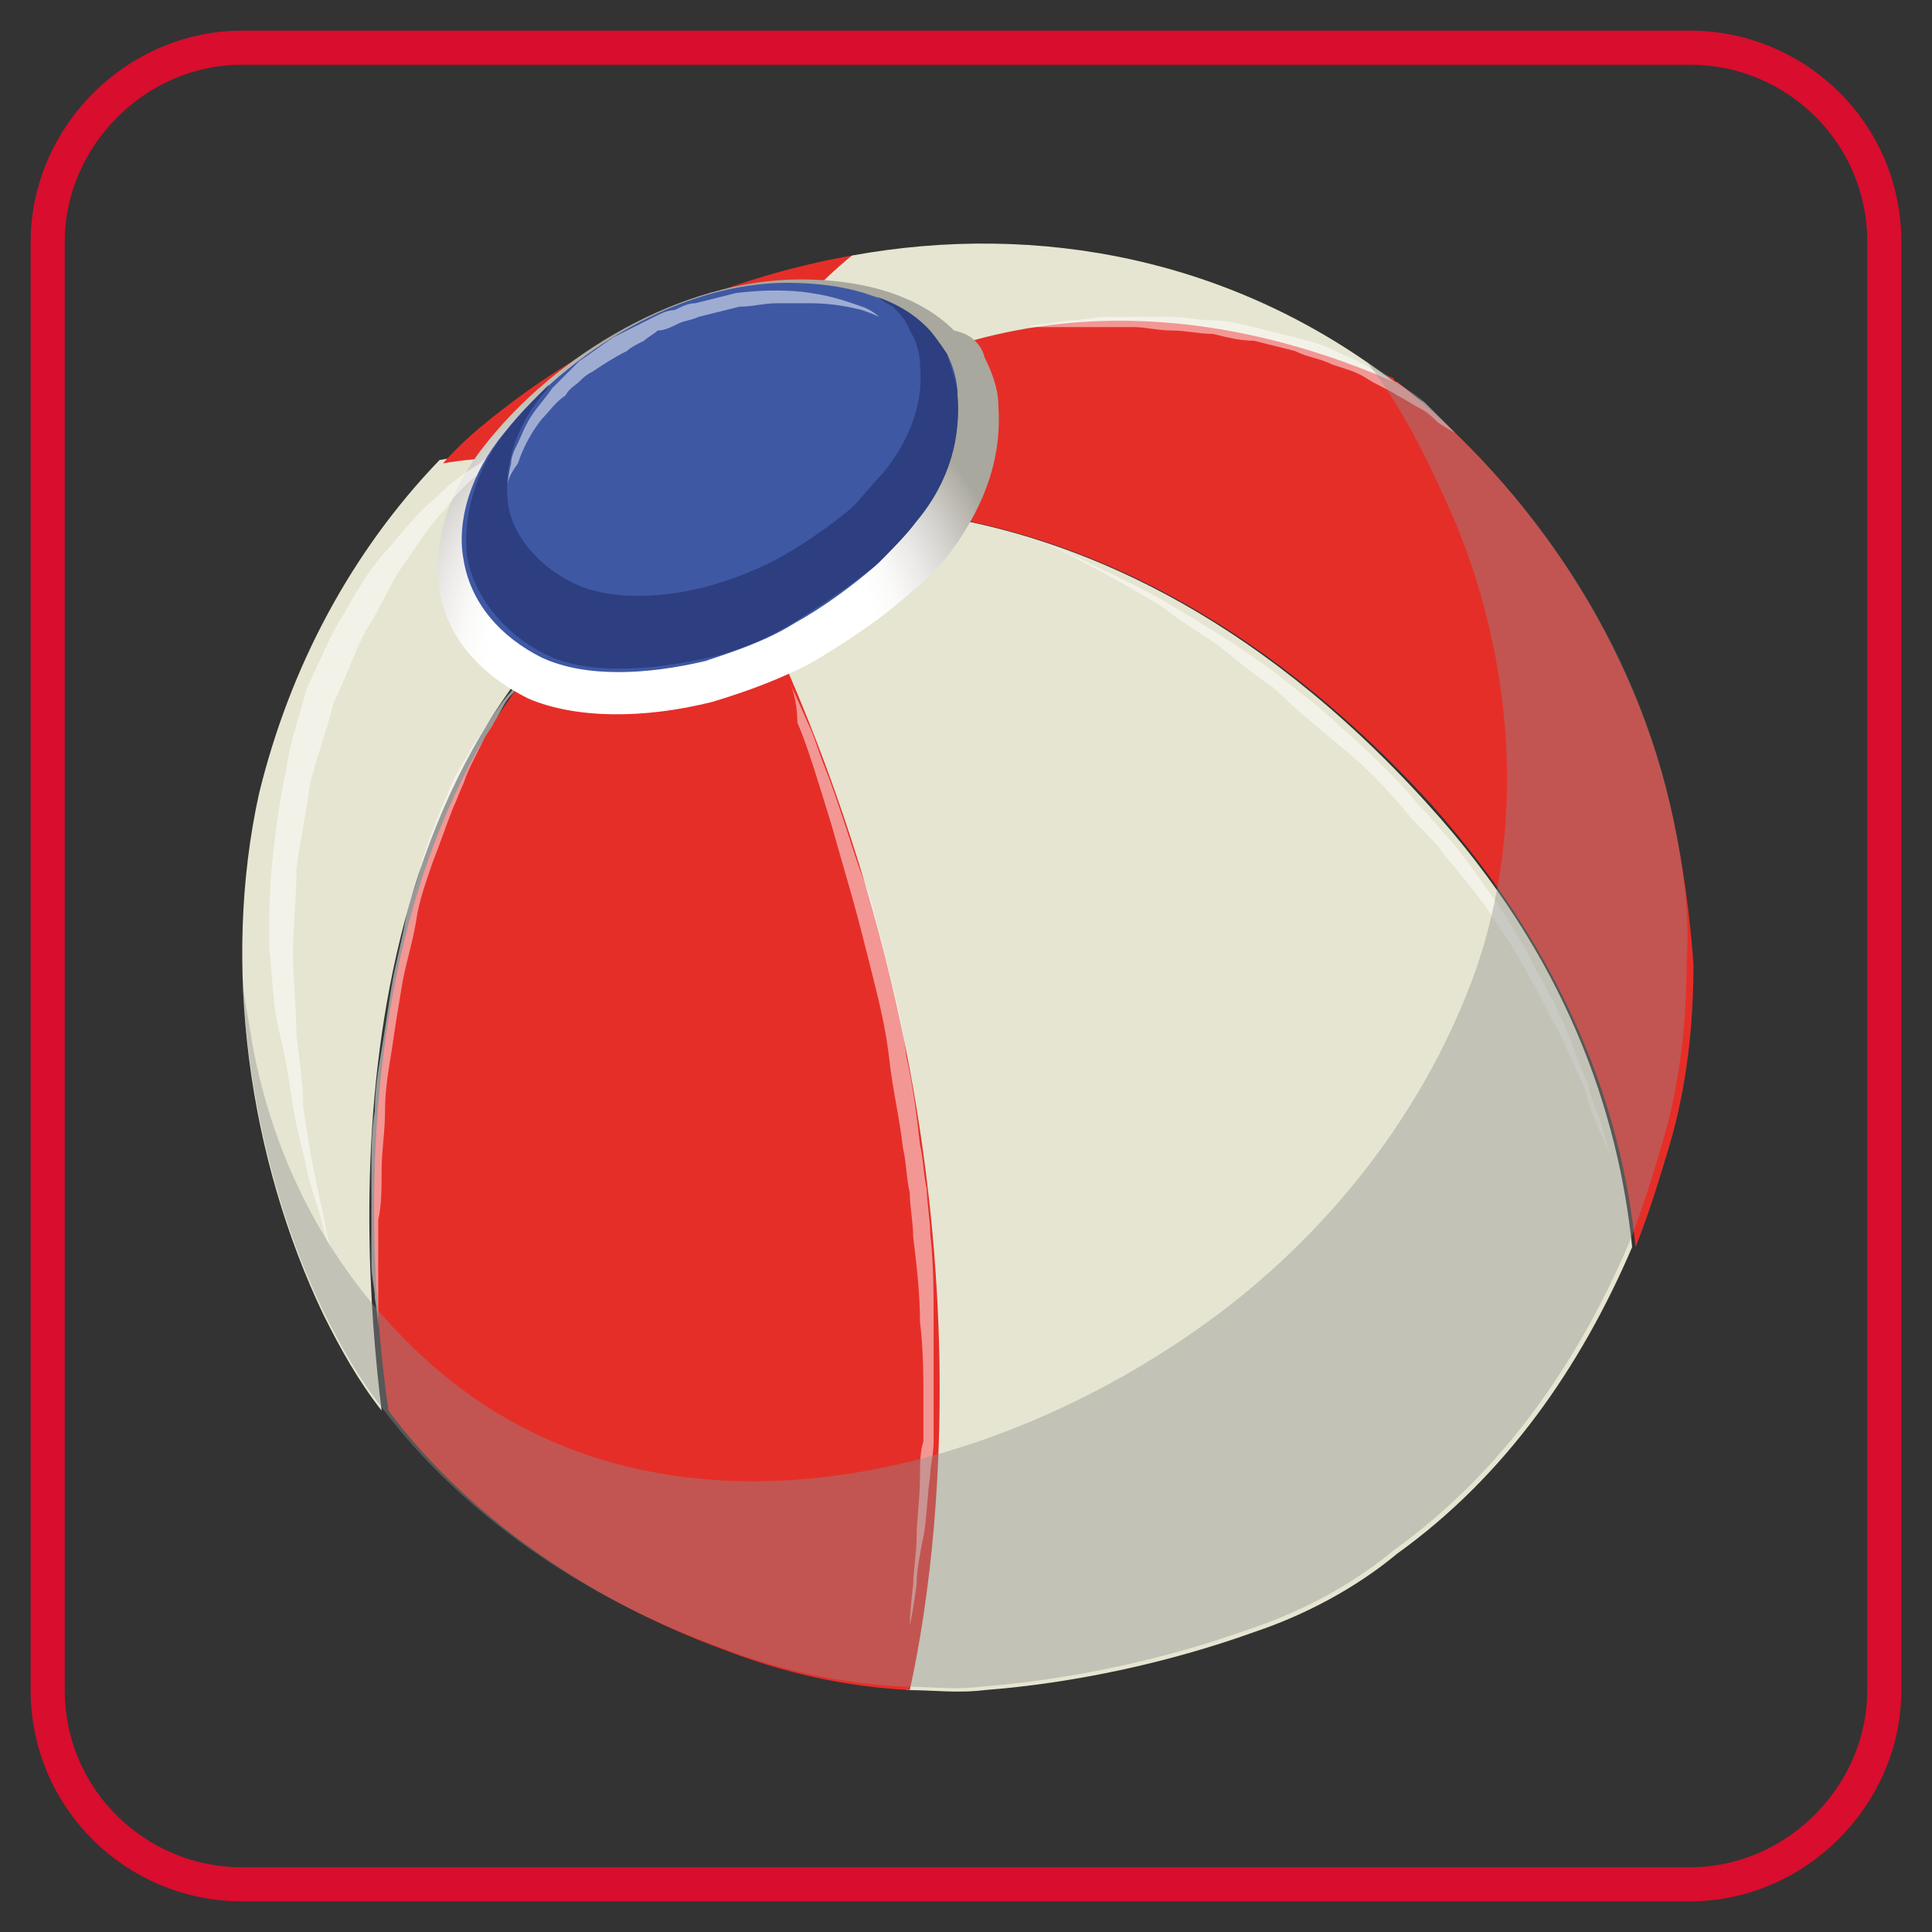
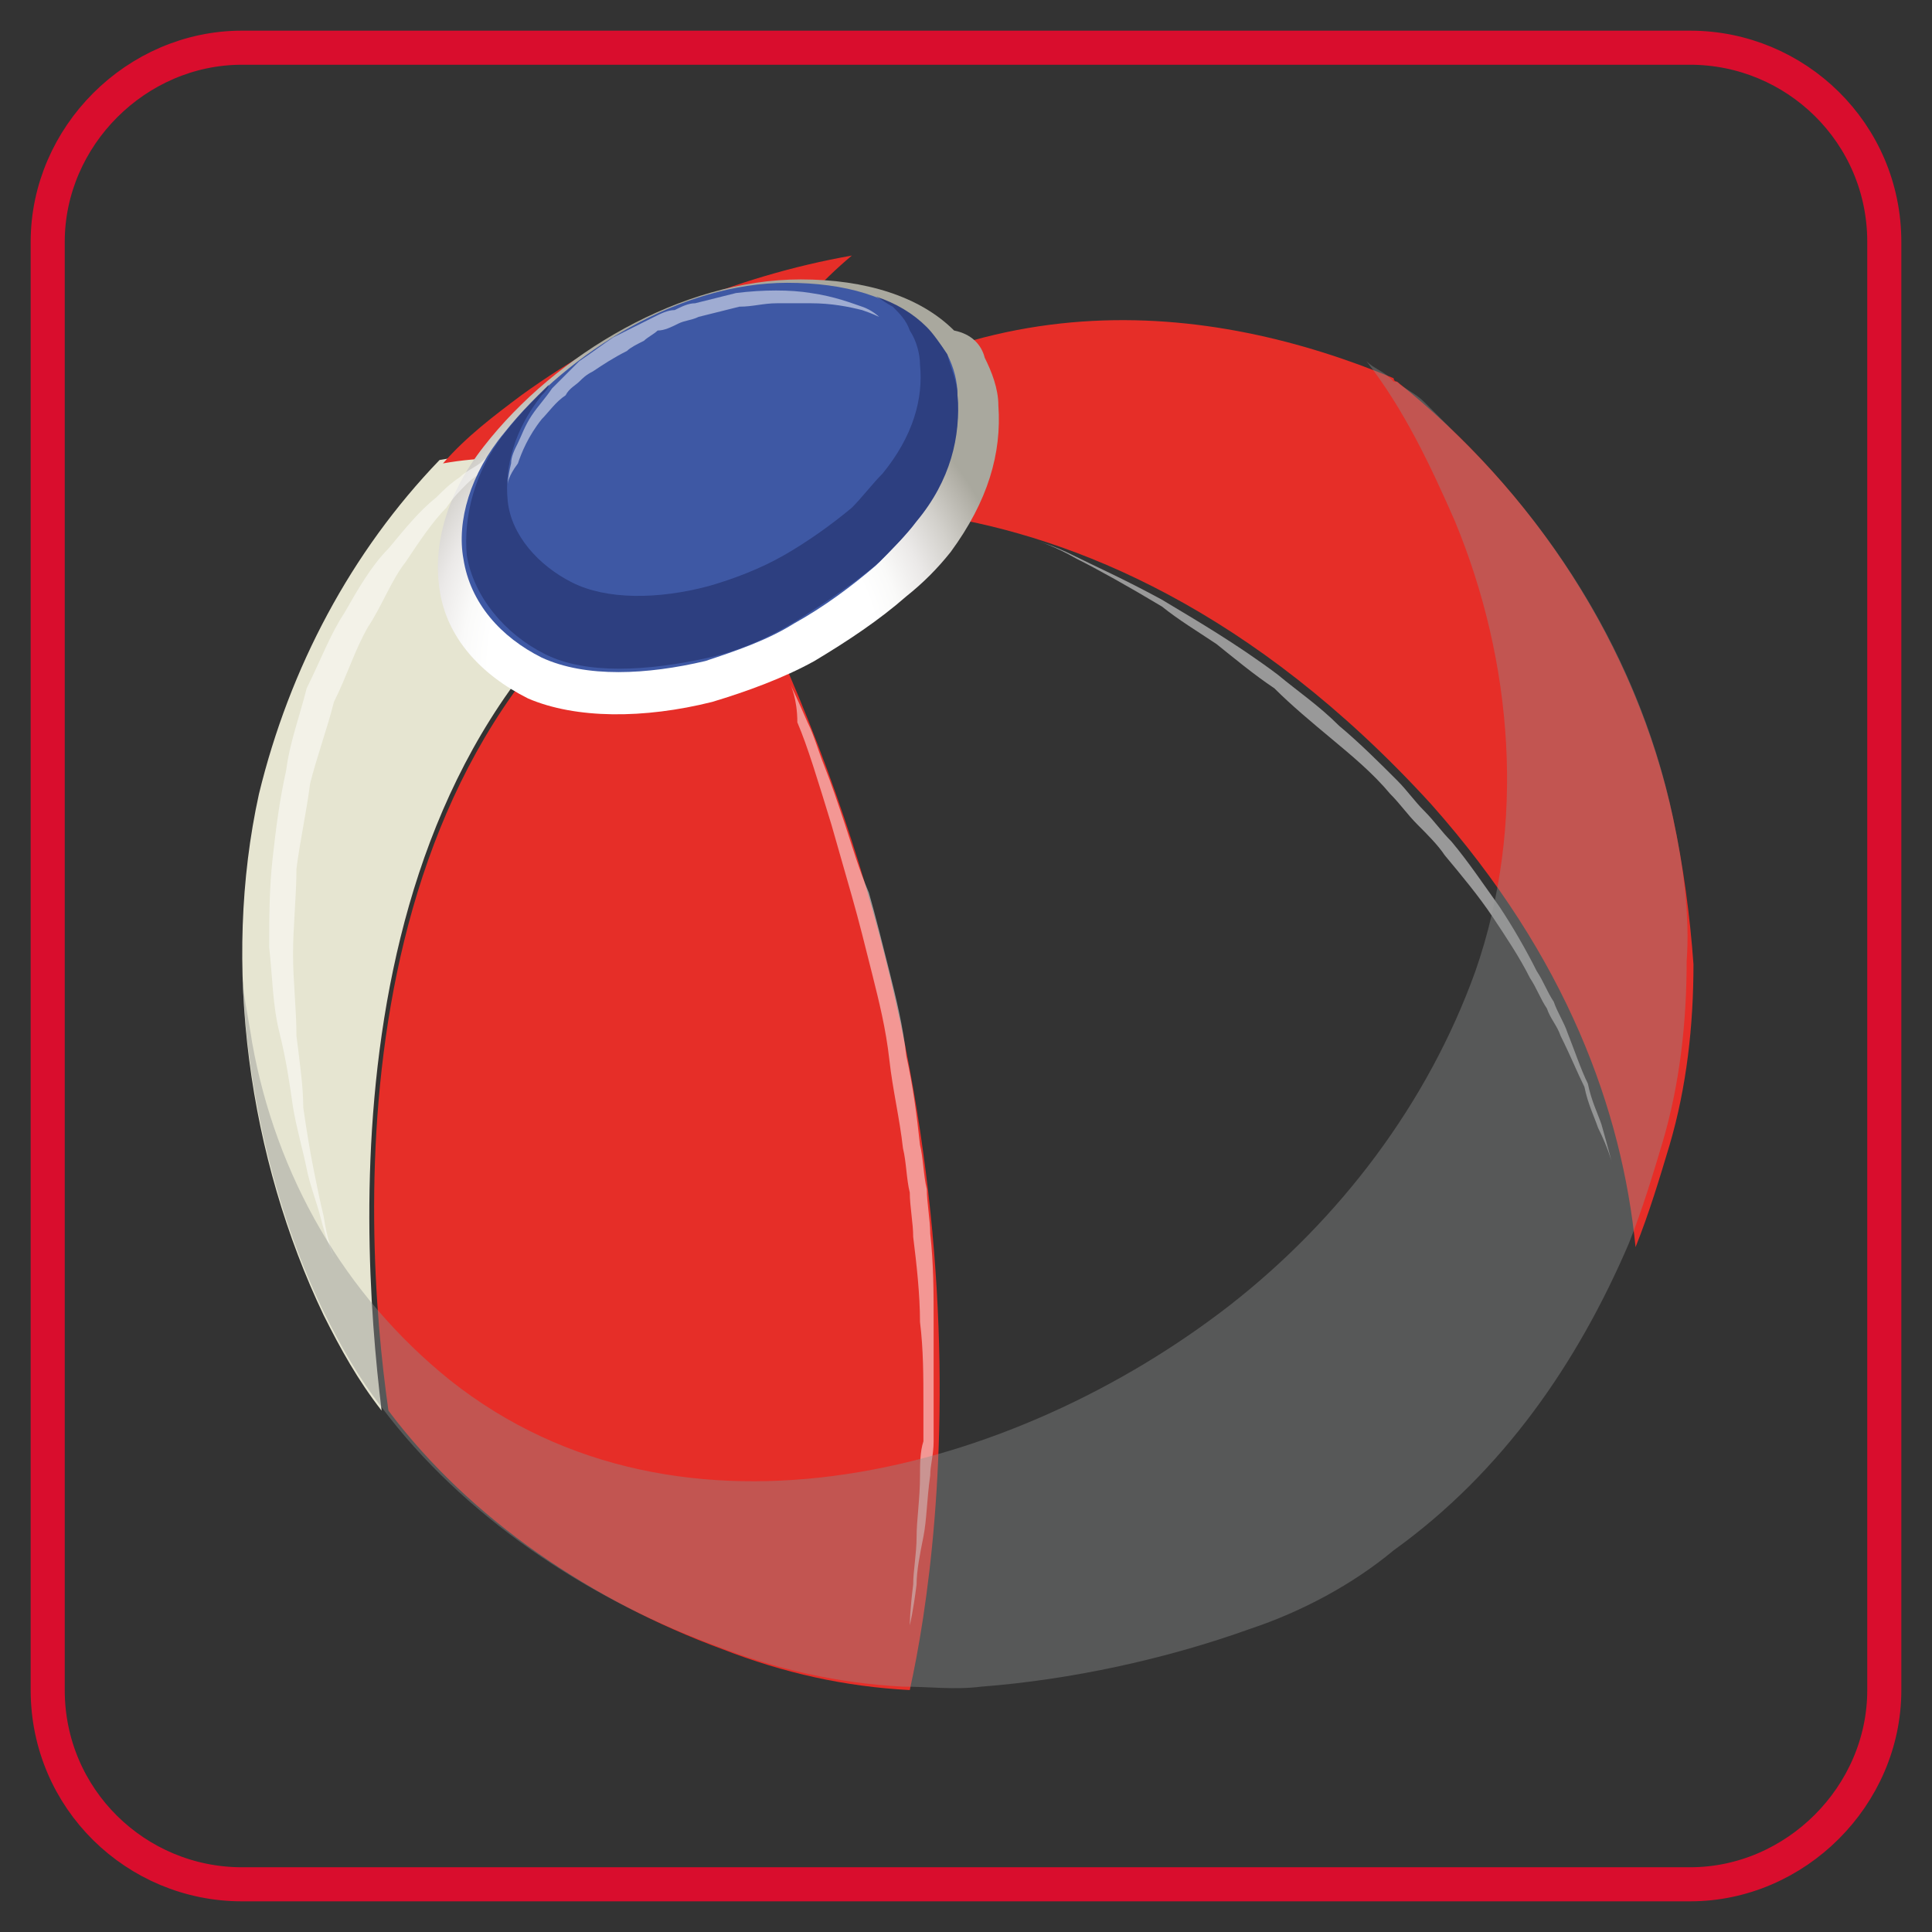
<svg xmlns="http://www.w3.org/2000/svg" id="Layer_1" x="0px" y="0px" width="56.7px" height="56.7px" viewBox="0 0 56.7 56.7" style="enable-background:new 0 0 56.7 56.7;" xml:space="preserve">
  <rect x="0" y="0" width="56.7" height="56.7" fill="#333333" stroke="none" />
  <style type="text/css">	.st0{fill:#1E2A4E;}	.st1{fill:#D90D2D;}	.st2{fill:none;stroke:#D90D2D;stroke-miterlimit:10;}	.st3{fill:#F3EFF8;}	.st4{fill:#8178B7;}	.st5{fill:#6454A0;}	.st6{fill-rule:evenodd;clip-rule:evenodd;fill:#020203;}	.st7{fill-rule:evenodd;clip-rule:evenodd;fill:#1E2A4E;}	.st8{fill:#B0CCDD;}	.st9{fill:#273A6B;}	.st10{fill:#FFFFFF;}	.st11{fill:#4B5061;}	.st12{fill:#3B3F4D;}	.st13{fill:#FCCC87;}	.st14{fill:#FBC068;}	.st15{fill:#5B6074;}	.st16{fill:#696F87;}	.st17{fill:#282A34;}	.st18{fill-rule:evenodd;clip-rule:evenodd;fill:#D90D2D;}	.st19{fill:#020203;}	.st20{fill:none;stroke:#D9132E;stroke-miterlimit:10;}	.st21{fill:#D9132E;}	.st22{fill:#202B4E;}	.st23{fill:#E30613;}	.st24{fill:#F6AA6C;}	.st25{fill:#FAD0C5;}	.st26{fill:#E9D2D1;}	.st27{fill:none;}	.st28{fill-rule:evenodd;clip-rule:evenodd;fill:#FFFFFF;stroke:#020203;stroke-width:1.810115e-02;stroke-miterlimit:22.926;}	.st29{fill-rule:evenodd;clip-rule:evenodd;fill:#FFFFFF;}	.st30{fill:#DCF0FC;}	.st31{fill:#ADDEF8;}	.st32{fill:none;stroke:#D90D2D;stroke-width:1.391;stroke-linecap:round;stroke-linejoin:round;stroke-miterlimit:10;}	.st33{fill:none;stroke:#1E2A4E;stroke-width:1.391;stroke-linecap:round;stroke-linejoin:round;stroke-miterlimit:10;}	.st34{fill:#F3F3F3;}	.st35{fill:#E6E5D1;}	.st36{fill:#E62E28;}	.st37{fill:url(#SVGID_1_);}	.st38{opacity:0.5;fill:#FFFFFF;}	.st39{fill:#3E58A4;}	.st40{fill:#2D3F80;}	.st41{opacity:0.4;fill:#8C8E90;}</style>
  <path class="st2" d="M49.6,55.3H7.1c-3.1,0-5.7-2.5-5.7-5.7V7.1C1.4,4,4,1.4,7.1,1.4h42.5c3.1,0,5.7,2.5,5.7,5.7v42.5 C55.3,52.7,52.7,55.3,49.6,55.3z" />
  <g>
    <g>
      <g>
        <g>
          <g>
            <g>
-               <path class="st35" d="M20.9,15.3c8.5,15.9,6.6,29.7,5.7,34.3c0.8,0,1.5,0.1,2.3,0c2.6-0.2,5.4-0.8,7.9-1.7       c1.5-0.5,3-1.3,4.2-2.3c3.2-2.3,5.4-5.5,6.9-9c-0.4-3.9-1.9-8.5-6-13C31.5,12.1,20.9,15.3,20.9,15.3z" />
              <path class="st35" d="M20.5,15.3c0,0-3.1-2.6-7.6-1.8c-2.6,2.7-4.4,6.1-5.3,9.8c-1.1,5-0.3,10.7,1.9,15.3c0.5,1,1,1.9,1.7,2.8       C10.5,35.7,9.7,21.3,20.5,15.3z" />
              <path class="st36" d="M49.1,24C48,18.9,45,14.4,41,11.2c0,0-0.1,0-0.1-0.1C35.6,8.9,28.3,7.9,21.4,14c0,0-0.2-3.3,3.6-6.5       c-3.4,0.6-6.8,2-9.7,4.1c-0.8,0.6-1.6,1.2-2.3,2c4.5-0.8,7.6,1.8,7.6,1.8c-10.8,6-10,20.4-9.2,26c2.4,3.2,6,5.6,9.8,7       c1.8,0.7,3.6,1.1,5.5,1.2c1-4.5,2.8-18.4-5.7-34.3c0,0,10.5-3.2,21,8.3c4,4.5,5.6,9,6,13c0.4-1,0.7-2,1-3       c0.5-1.7,0.7-3.5,0.7-5.3C49.6,26.9,49.4,25.4,49.1,24z" />
-               <path class="st35" d="M21.4,14c6.9-6.1,14.2-5.1,19.5-2.8c-4.7-3.6-10.4-4.7-15.9-3.7C21.1,10.7,21.4,14,21.4,14z" />
            </g>
            <radialGradient id="SVGID_1_" cx="-402.317" cy="-15383.233" r="19.665" gradientTransform="matrix(0.505 0 0 0.505 223.256 7788.126)" gradientUnits="userSpaceOnUse">
              <stop offset="0.578" style="stop-color:#FFFFFF" />
              <stop offset="0.656" style="stop-color:#FAFAF9" />
              <stop offset="0.753" style="stop-color:#EBE9E8" />
              <stop offset="0.861" style="stop-color:#D2D0CB" />
              <stop offset="0.976" style="stop-color:#B1AFA6" />
              <stop offset="1" style="stop-color:#A9A89E" />
            </radialGradient>
            <path class="st37" d="M28.9,10.5c0.2,0.4,0.4,0.9,0.4,1.4c0.1,1.4-0.3,2.8-1.4,4.3c-0.4,0.5-0.8,0.9-1.3,1.3      c-0.8,0.7-1.7,1.3-2.7,1.9c-0.9,0.5-2,0.9-3,1.2c-2,0.5-4,0.5-5.4-0.1c-1.4-0.7-2.4-1.8-2.6-3.2c-0.2-1.3,0.2-2.8,1.3-4.2      c2.1-2.7,5.8-4.9,9.3-4.9c1.9,0,3.5,0.5,4.5,1.5C28.5,9.8,28.8,10.1,28.9,10.5z" />
            <path class="st38" d="M9.8,36.9c0,0-0.2-0.4-0.4-1.2c-0.1-0.4-0.3-0.9-0.4-1.4c-0.1-0.5-0.3-1.2-0.4-1.8      c-0.1-0.7-0.2-1.4-0.4-2.2C8,29.5,8,28.7,7.9,27.8c0-0.8,0-1.7,0.1-2.6c0.1-0.9,0.2-1.7,0.4-2.6C8.5,21.8,8.8,21,9,20.2      c0.4-0.8,0.7-1.6,1.1-2.2c0.4-0.7,0.8-1.4,1.3-1.9c0.5-0.6,0.9-1.1,1.4-1.5c0.2-0.2,0.4-0.4,0.7-0.6c0.2-0.2,0.5-0.3,0.7-0.5      c0.4-0.3,0.8-0.5,1.2-0.7c0.3-0.2,0.7-0.2,0.8-0.3c0.2-0.1,0.3-0.1,0.3-0.1s-0.1,0-0.3,0.1c-0.2,0.1-0.5,0.2-0.8,0.4      c-0.3,0.2-0.7,0.4-1.1,0.8c-0.2,0.2-0.4,0.3-0.6,0.5c-0.2,0.2-0.4,0.4-0.6,0.7c-0.4,0.4-0.8,1-1.2,1.6      c-0.4,0.5-0.7,1.3-1.1,1.9c-0.4,0.7-0.6,1.4-1,2.2c-0.2,0.8-0.5,1.6-0.7,2.4c-0.1,0.8-0.3,1.7-0.4,2.5c0,0.8-0.1,1.7-0.1,2.5      c0,0.8,0.1,1.6,0.1,2.4c0.1,0.8,0.2,1.5,0.2,2.1c0.1,0.7,0.2,1.3,0.3,1.8c0.1,0.5,0.2,1,0.3,1.4C9.6,36.4,9.8,36.9,9.8,36.9z" />
            <g>
-               <path class="st38" d="M15.5,19.7c0,0-0.1,0.1-0.1,0.2c-0.1,0.1-0.2,0.3-0.4,0.5c-0.2,0.2-0.3,0.5-0.5,0.8       c-0.1,0.2-0.2,0.3-0.3,0.5c-0.1,0.2-0.2,0.4-0.3,0.6c-0.1,0.2-0.2,0.4-0.3,0.7c-0.1,0.2-0.2,0.5-0.3,0.7       c-0.2,0.5-0.4,1.1-0.6,1.6c-0.2,0.6-0.4,1.1-0.5,1.8c-0.1,0.6-0.3,1.2-0.4,1.8c-0.1,0.6-0.2,1.2-0.3,1.9       c-0.1,0.6-0.2,1.2-0.2,1.8c0,0.6-0.1,1.2-0.1,1.7c0,0.5,0,1.1-0.1,1.5c0,0.9,0,1.7,0,2.3c0,0.6,0,0.9,0,0.9s0-0.3-0.1-0.9       c0-0.3-0.1-0.6-0.1-1c0-0.2,0-0.4,0-0.6c0-0.2,0-0.4,0-0.7c0-0.5,0-1,0-1.5c0-0.5,0-1.1,0.1-1.7c0-0.6,0.1-1.2,0.2-1.8       c0.1-0.6,0.2-1.3,0.3-1.9c0.1-0.6,0.3-1.3,0.4-1.9c0.1-0.6,0.4-1.2,0.5-1.8c0.2-0.6,0.4-1.1,0.6-1.6c0.1-0.2,0.2-0.5,0.3-0.7       c0.1-0.2,0.2-0.4,0.4-0.7c0.2-0.4,0.5-0.8,0.7-1.1c0.2-0.3,0.4-0.6,0.6-0.8C15.2,19.9,15.5,19.7,15.5,19.7z" />
-             </g>
+               </g>
            <g>
              <path class="st38" d="M23.2,20.1c0,0,0.2,0.4,0.5,1.1c0.2,0.4,0.3,0.8,0.5,1.3c0.2,0.5,0.4,1.1,0.6,1.7c0.2,0.6,0.4,1.3,0.7,2       c0.2,0.7,0.4,1.5,0.6,2.3c0.2,0.8,0.4,1.6,0.5,2.5c0.2,0.9,0.3,1.7,0.4,2.6c0.1,0.4,0.1,0.9,0.2,1.3c0,0.4,0.1,0.9,0.1,1.3       c0.1,0.9,0.1,1.7,0.1,2.6c0,0.4,0,0.8,0,1.2c0,0.4,0,0.8,0,1.2c0,0.4,0,0.8,0,1.1c0,0.4-0.1,0.7-0.1,1       c-0.1,0.7-0.1,1.3-0.2,1.8c-0.1,0.5-0.2,1-0.2,1.4c-0.1,0.8-0.2,1.2-0.2,1.2s0-0.4,0.1-1.2c0-0.4,0.1-0.9,0.1-1.4       c0-0.5,0.1-1.1,0.1-1.8c0-0.3,0-0.7,0.1-1c0-0.4,0-0.7,0-1.1c0-0.8,0-1.6-0.1-2.4c0-0.8-0.1-1.7-0.2-2.5       c0-0.4-0.1-0.9-0.1-1.3c-0.1-0.4-0.1-0.9-0.2-1.3c-0.1-0.9-0.3-1.7-0.4-2.6c-0.1-0.9-0.3-1.7-0.5-2.5       c-0.2-0.8-0.4-1.6-0.6-2.3c-0.2-0.7-0.4-1.4-0.6-2.1c-0.4-1.3-0.7-2.3-1-3C23.4,20.5,23.2,20.1,23.2,20.1z" />
            </g>
            <g>
              <path class="st38" d="M30.5,15.9c0,0,0.4,0.1,1,0.4c0.6,0.3,1.5,0.7,2.6,1.3c1,0.6,2.2,1.3,3.4,2.2c0.6,0.5,1.2,0.9,1.8,1.5       c0.6,0.5,1.2,1.1,1.7,1.6c0.3,0.3,0.5,0.6,0.8,0.9c0.3,0.3,0.5,0.6,0.8,0.9c0.5,0.6,0.9,1.2,1.4,1.9c0.4,0.6,0.8,1.3,1.1,1.9       c0.2,0.3,0.3,0.6,0.5,0.9c0.1,0.3,0.3,0.6,0.4,0.9c0.2,0.5,0.4,1.1,0.6,1.5c0.1,0.5,0.3,0.9,0.4,1.2c0.2,0.7,0.3,1.1,0.3,1.1       s-0.1-0.4-0.4-1c-0.1-0.3-0.3-0.7-0.4-1.2c-0.2-0.4-0.4-0.9-0.7-1.5c-0.1-0.3-0.3-0.5-0.4-0.8c-0.2-0.3-0.3-0.6-0.5-0.9       c-0.3-0.6-0.7-1.2-1.1-1.8c-0.4-0.6-0.9-1.2-1.4-1.8c-0.2-0.3-0.5-0.6-0.8-0.9c-0.3-0.3-0.5-0.6-0.8-0.9       c-0.5-0.6-1.1-1.1-1.7-1.6c-0.6-0.5-1.2-1-1.7-1.5c-0.6-0.4-1.2-0.9-1.7-1.3c-0.6-0.4-1.1-0.7-1.6-1.1c-1-0.6-1.9-1.1-2.5-1.4       C30.9,16,30.5,15.9,30.5,15.9z" />
            </g>
            <g>
-               <path class="st38" d="M30.2,9.6c0,0,0.2-0.1,0.6-0.1c0.4-0.1,0.9-0.1,1.5-0.2c0.3,0,0.7,0,1,0c0.4,0,0.7,0,1.1,0       c0.4,0,0.8,0.1,1.2,0.1c0.4,0,0.8,0.1,1.2,0.2c0.4,0.1,0.8,0.2,1.2,0.3c0.4,0.1,0.8,0.2,1.2,0.4c0.4,0.2,0.7,0.3,1,0.5       c0.3,0.2,0.6,0.3,0.9,0.5c0.3,0.2,0.5,0.4,0.7,0.5c0.2,0.2,0.3,0.3,0.5,0.5c0.3,0.3,0.4,0.4,0.4,0.4s-0.2-0.1-0.5-0.3       c-0.1-0.1-0.3-0.3-0.5-0.4c-0.2-0.1-0.5-0.3-0.7-0.4c-0.3-0.2-0.6-0.3-0.9-0.5c-0.3-0.2-0.7-0.3-1-0.4       c-0.4-0.2-0.7-0.2-1.1-0.4c-0.4-0.1-0.8-0.2-1.2-0.3C36.4,10,36,9.9,35.6,9.8c-0.4,0-0.8-0.1-1.2-0.1c-0.4,0-0.8-0.1-1.1-0.1       c-0.4,0-0.7,0-1,0c-0.6,0-1.1,0-1.5,0C30.4,9.6,30.2,9.6,30.2,9.6z" />
-             </g>
+               </g>
          </g>
          <g>
            <path class="st39" d="M27.8,10.4c0.2,0.4,0.3,0.8,0.3,1.2c0.1,1.2-0.3,2.5-1.3,3.8c-0.3,0.4-0.7,0.8-1.1,1.2      c-0.7,0.6-1.5,1.2-2.4,1.7c-0.8,0.5-1.7,0.8-2.6,1.1c-1.7,0.4-3.5,0.5-4.8-0.1c-1.2-0.6-2.1-1.6-2.3-2.9      c-0.2-1.1,0.2-2.5,1.2-3.7c1.9-2.4,5.2-4.4,8.3-4.4c1.7,0,3.1,0.4,4,1.3C27.4,9.8,27.6,10.1,27.8,10.4z" />
            <path class="st40" d="M28.1,11.6c0-0.4-0.2-0.8-0.3-1.2c-0.2-0.3-0.4-0.6-0.6-0.8c-0.4-0.4-0.9-0.7-1.5-0.9      C25.9,8.8,26,8.9,26.2,9c0.2,0.2,0.4,0.4,0.5,0.7c0.2,0.3,0.3,0.7,0.3,1c0.1,1-0.2,2.1-1.1,3.2c-0.3,0.3-0.6,0.7-0.9,1      c-0.6,0.5-1.3,1-2,1.4c-0.7,0.4-1.5,0.7-2.2,0.9c-1.5,0.4-3,0.4-4-0.1c-1-0.5-1.8-1.4-1.9-2.4c-0.1-1,0.2-2.1,1-3.1      c0.1-0.1,0.2-0.2,0.2-0.3c-0.4,0.4-0.8,0.8-1.2,1.3c-1,1.2-1.3,2.6-1.2,3.7c0.2,1.2,1.1,2.3,2.3,2.9c1.2,0.6,3,0.5,4.8,0.1      c0.9-0.2,1.8-0.6,2.6-1.1c0.8-0.5,1.7-1.1,2.4-1.7c0.4-0.4,0.8-0.8,1.1-1.2C27.9,14.1,28.2,12.8,28.1,11.6z" />
            <g>
              <path class="st38" d="M14.9,14.2c0,0,0-0.2,0.1-0.6c0-0.2,0.1-0.4,0.2-0.6c0.1-0.2,0.2-0.5,0.4-0.8c0.2-0.3,0.4-0.5,0.6-0.8       c0.1-0.1,0.3-0.3,0.4-0.4c0.1-0.1,0.3-0.3,0.4-0.4c0.3-0.2,0.7-0.5,1-0.7c0.2-0.1,0.4-0.2,0.6-0.3c0.2-0.1,0.4-0.2,0.6-0.3       c0.2-0.1,0.4-0.2,0.6-0.2C20,9,20.2,8.9,20.4,8.9c0.4-0.1,0.8-0.2,1.2-0.3c0.8-0.1,1.6-0.1,2.2,0C24.5,8.7,25,8.9,25.3,9       c0.3,0.1,0.5,0.3,0.5,0.3s-0.2-0.1-0.5-0.2c-0.4-0.1-0.9-0.2-1.5-0.2c-0.3,0-0.6,0-1,0c-0.4,0-0.7,0.1-1.1,0.1       c-0.4,0.1-0.8,0.2-1.2,0.3c-0.2,0.1-0.4,0.1-0.6,0.2c-0.2,0.1-0.4,0.2-0.6,0.2C19.2,9.8,19,9.9,18.9,10       c-0.2,0.1-0.4,0.2-0.5,0.3c-0.4,0.2-0.7,0.4-1,0.6c-0.2,0.1-0.3,0.2-0.4,0.3c-0.1,0.1-0.3,0.2-0.4,0.4       c-0.3,0.2-0.5,0.5-0.7,0.7c-0.4,0.5-0.6,1-0.7,1.3C14.9,14,14.9,14.2,14.9,14.2z" />
            </g>
          </g>
        </g>
        <path class="st41" d="M49.1,24c-0.9-4.3-3.2-8.2-6.4-11.3c0,0-0.2-0.2-0.4-0.4c-0.1-0.1-0.3-0.3-0.5-0.5    c-0.2-0.2-0.4-0.3-0.7-0.5c-0.1-0.1-0.1-0.1-0.2-0.1c0,0,0,0-0.1-0.1c-0.2-0.2-0.5-0.3-0.7-0.5c1.1,1.4,1.9,3.1,2.6,4.7    c1.7,4.1,2.1,8.9,0.6,13.2c-1.4,3.9-4,7.3-7.2,9.8c-6.3,4.9-16.1,7.6-22.9,2.2c-3.1-2.5-5.1-6-5.8-9.9c-0.1-0.7-0.3-1.5-0.3-2.3    c0.1,3.5,0.9,7.1,2.4,10.2c0.5,1,1,1.9,1.7,2.8c2.4,3.2,6,5.6,9.8,7c1.8,0.7,3.6,1.1,5.5,1.2c0.8,0,1.5,0.1,2.3,0    c2.6-0.2,5.4-0.8,7.9-1.7c1.5-0.5,3-1.3,4.2-2.3c3.2-2.3,5.4-5.5,6.9-9c0.4-1,0.7-2,1-3c0.5-1.7,0.7-3.5,0.7-5.3    C49.6,26.9,49.4,25.4,49.1,24z" />
      </g>
    </g>
  </g>
</svg>